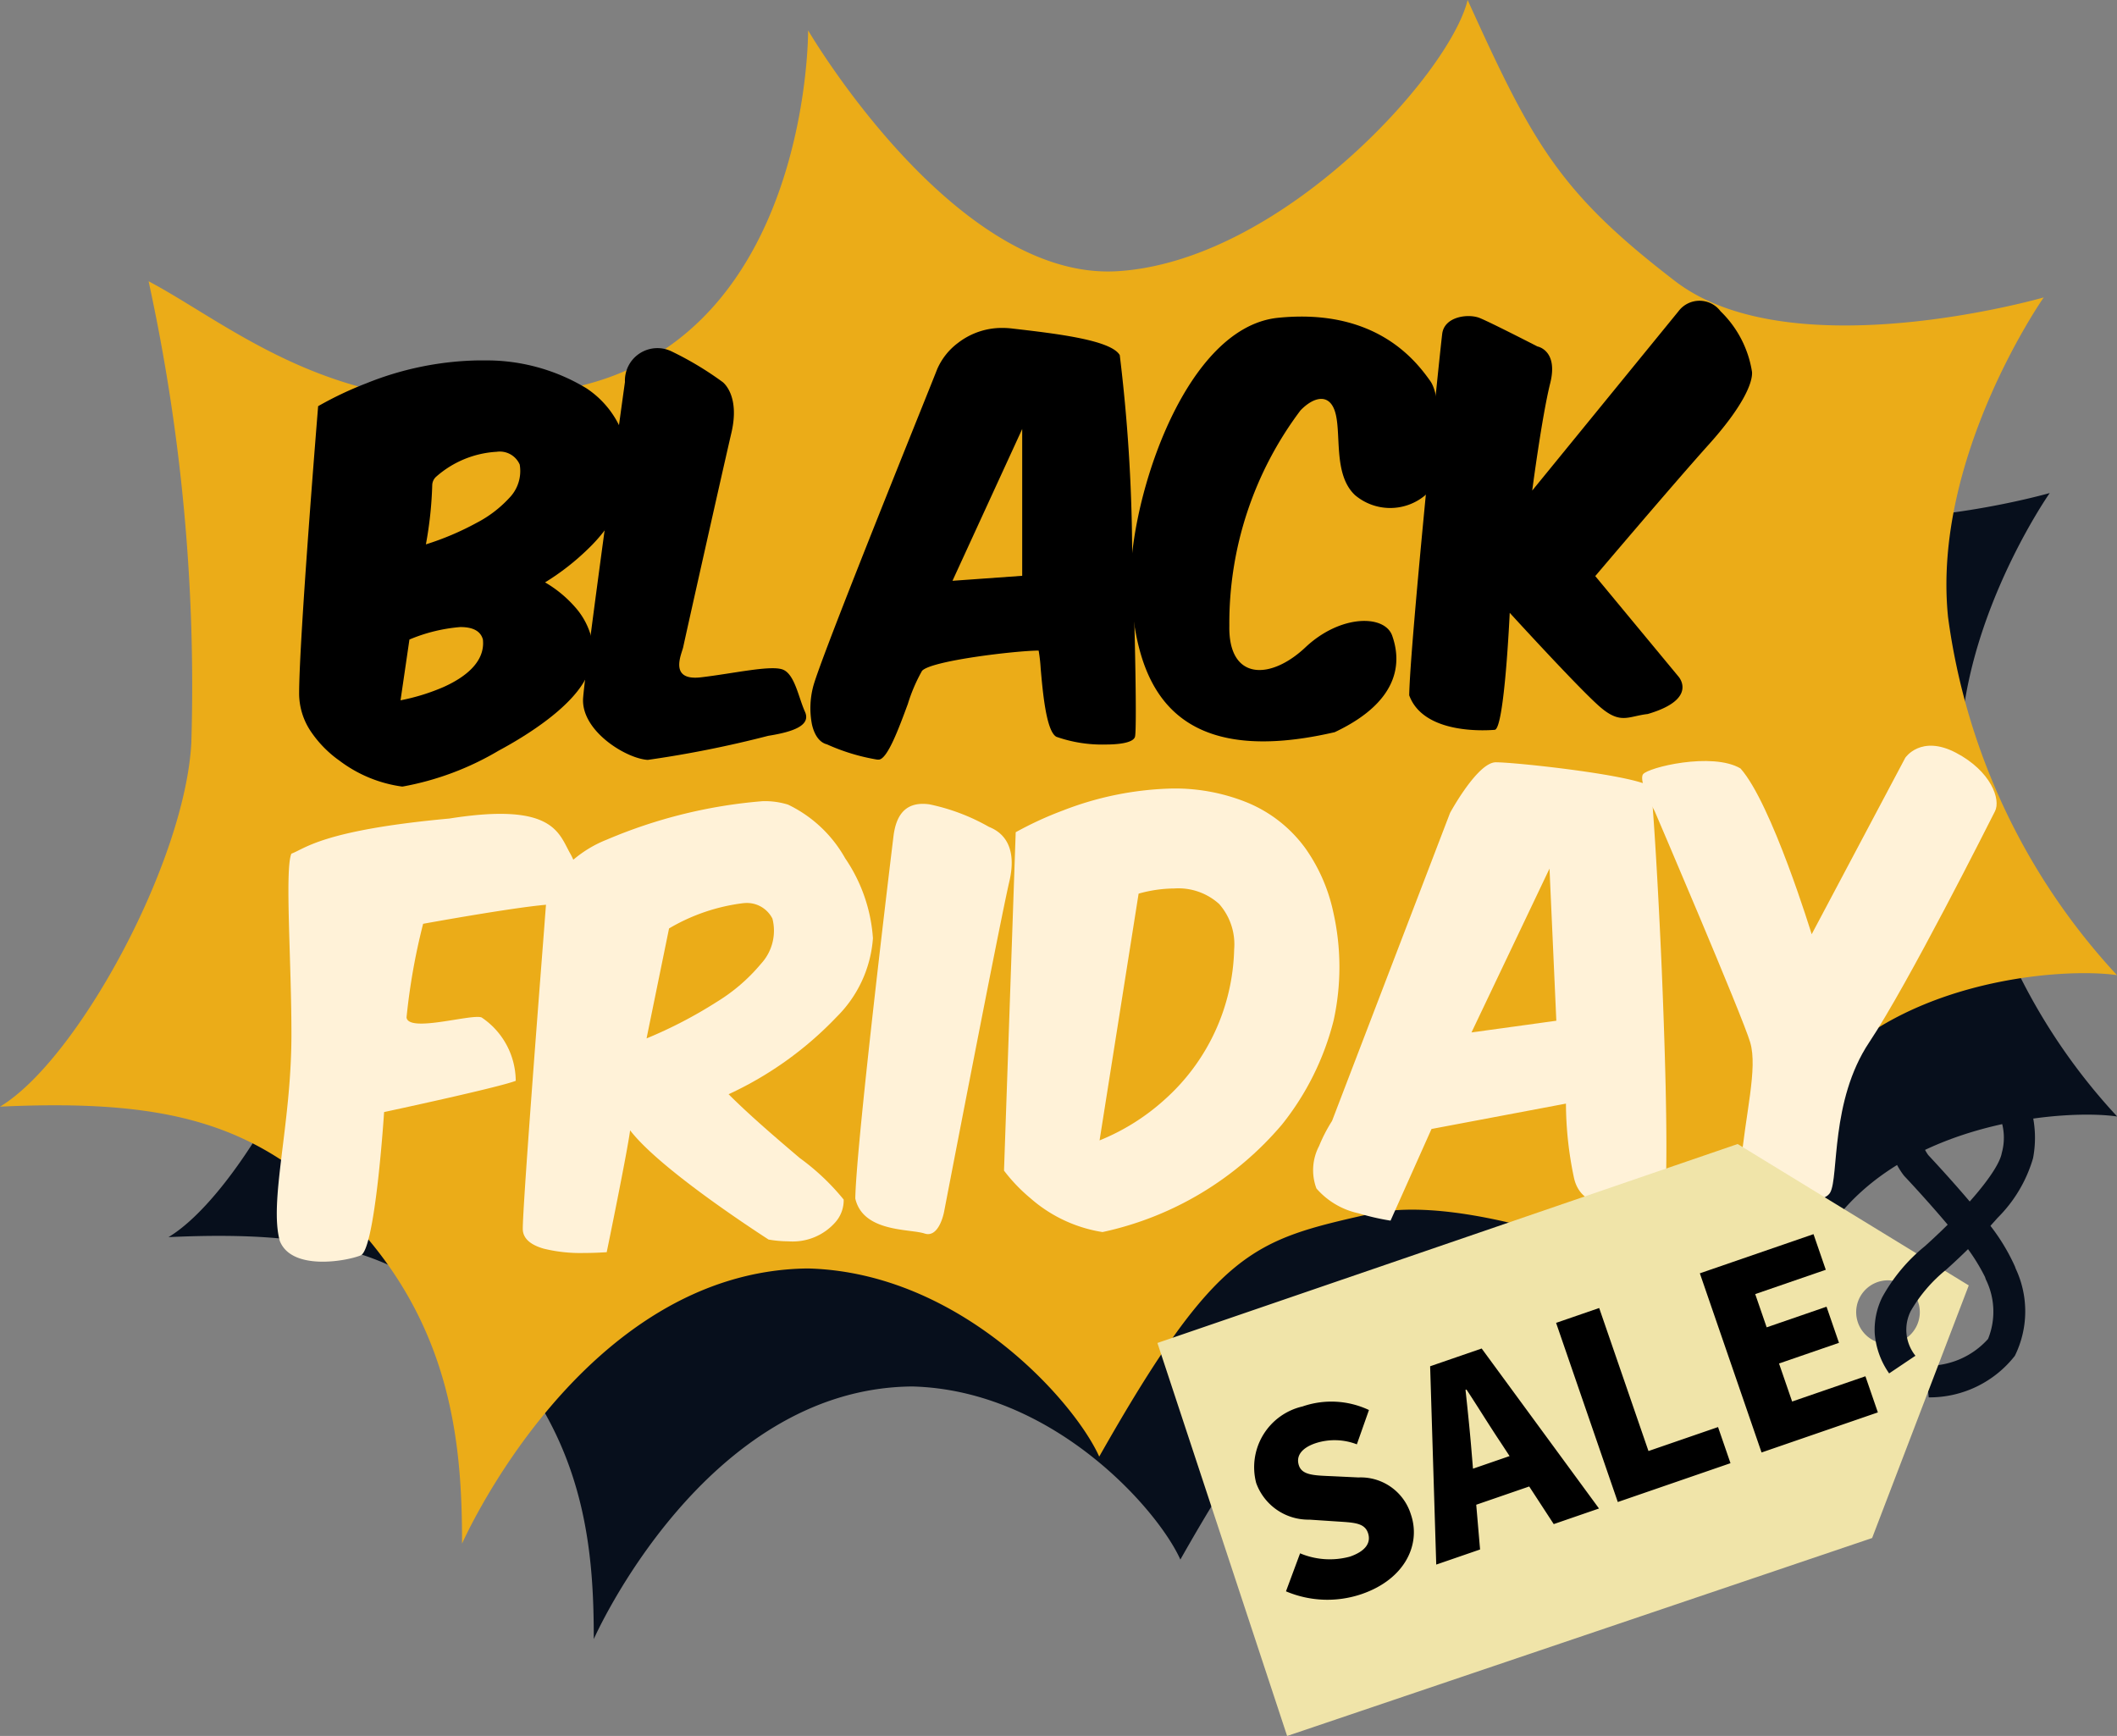
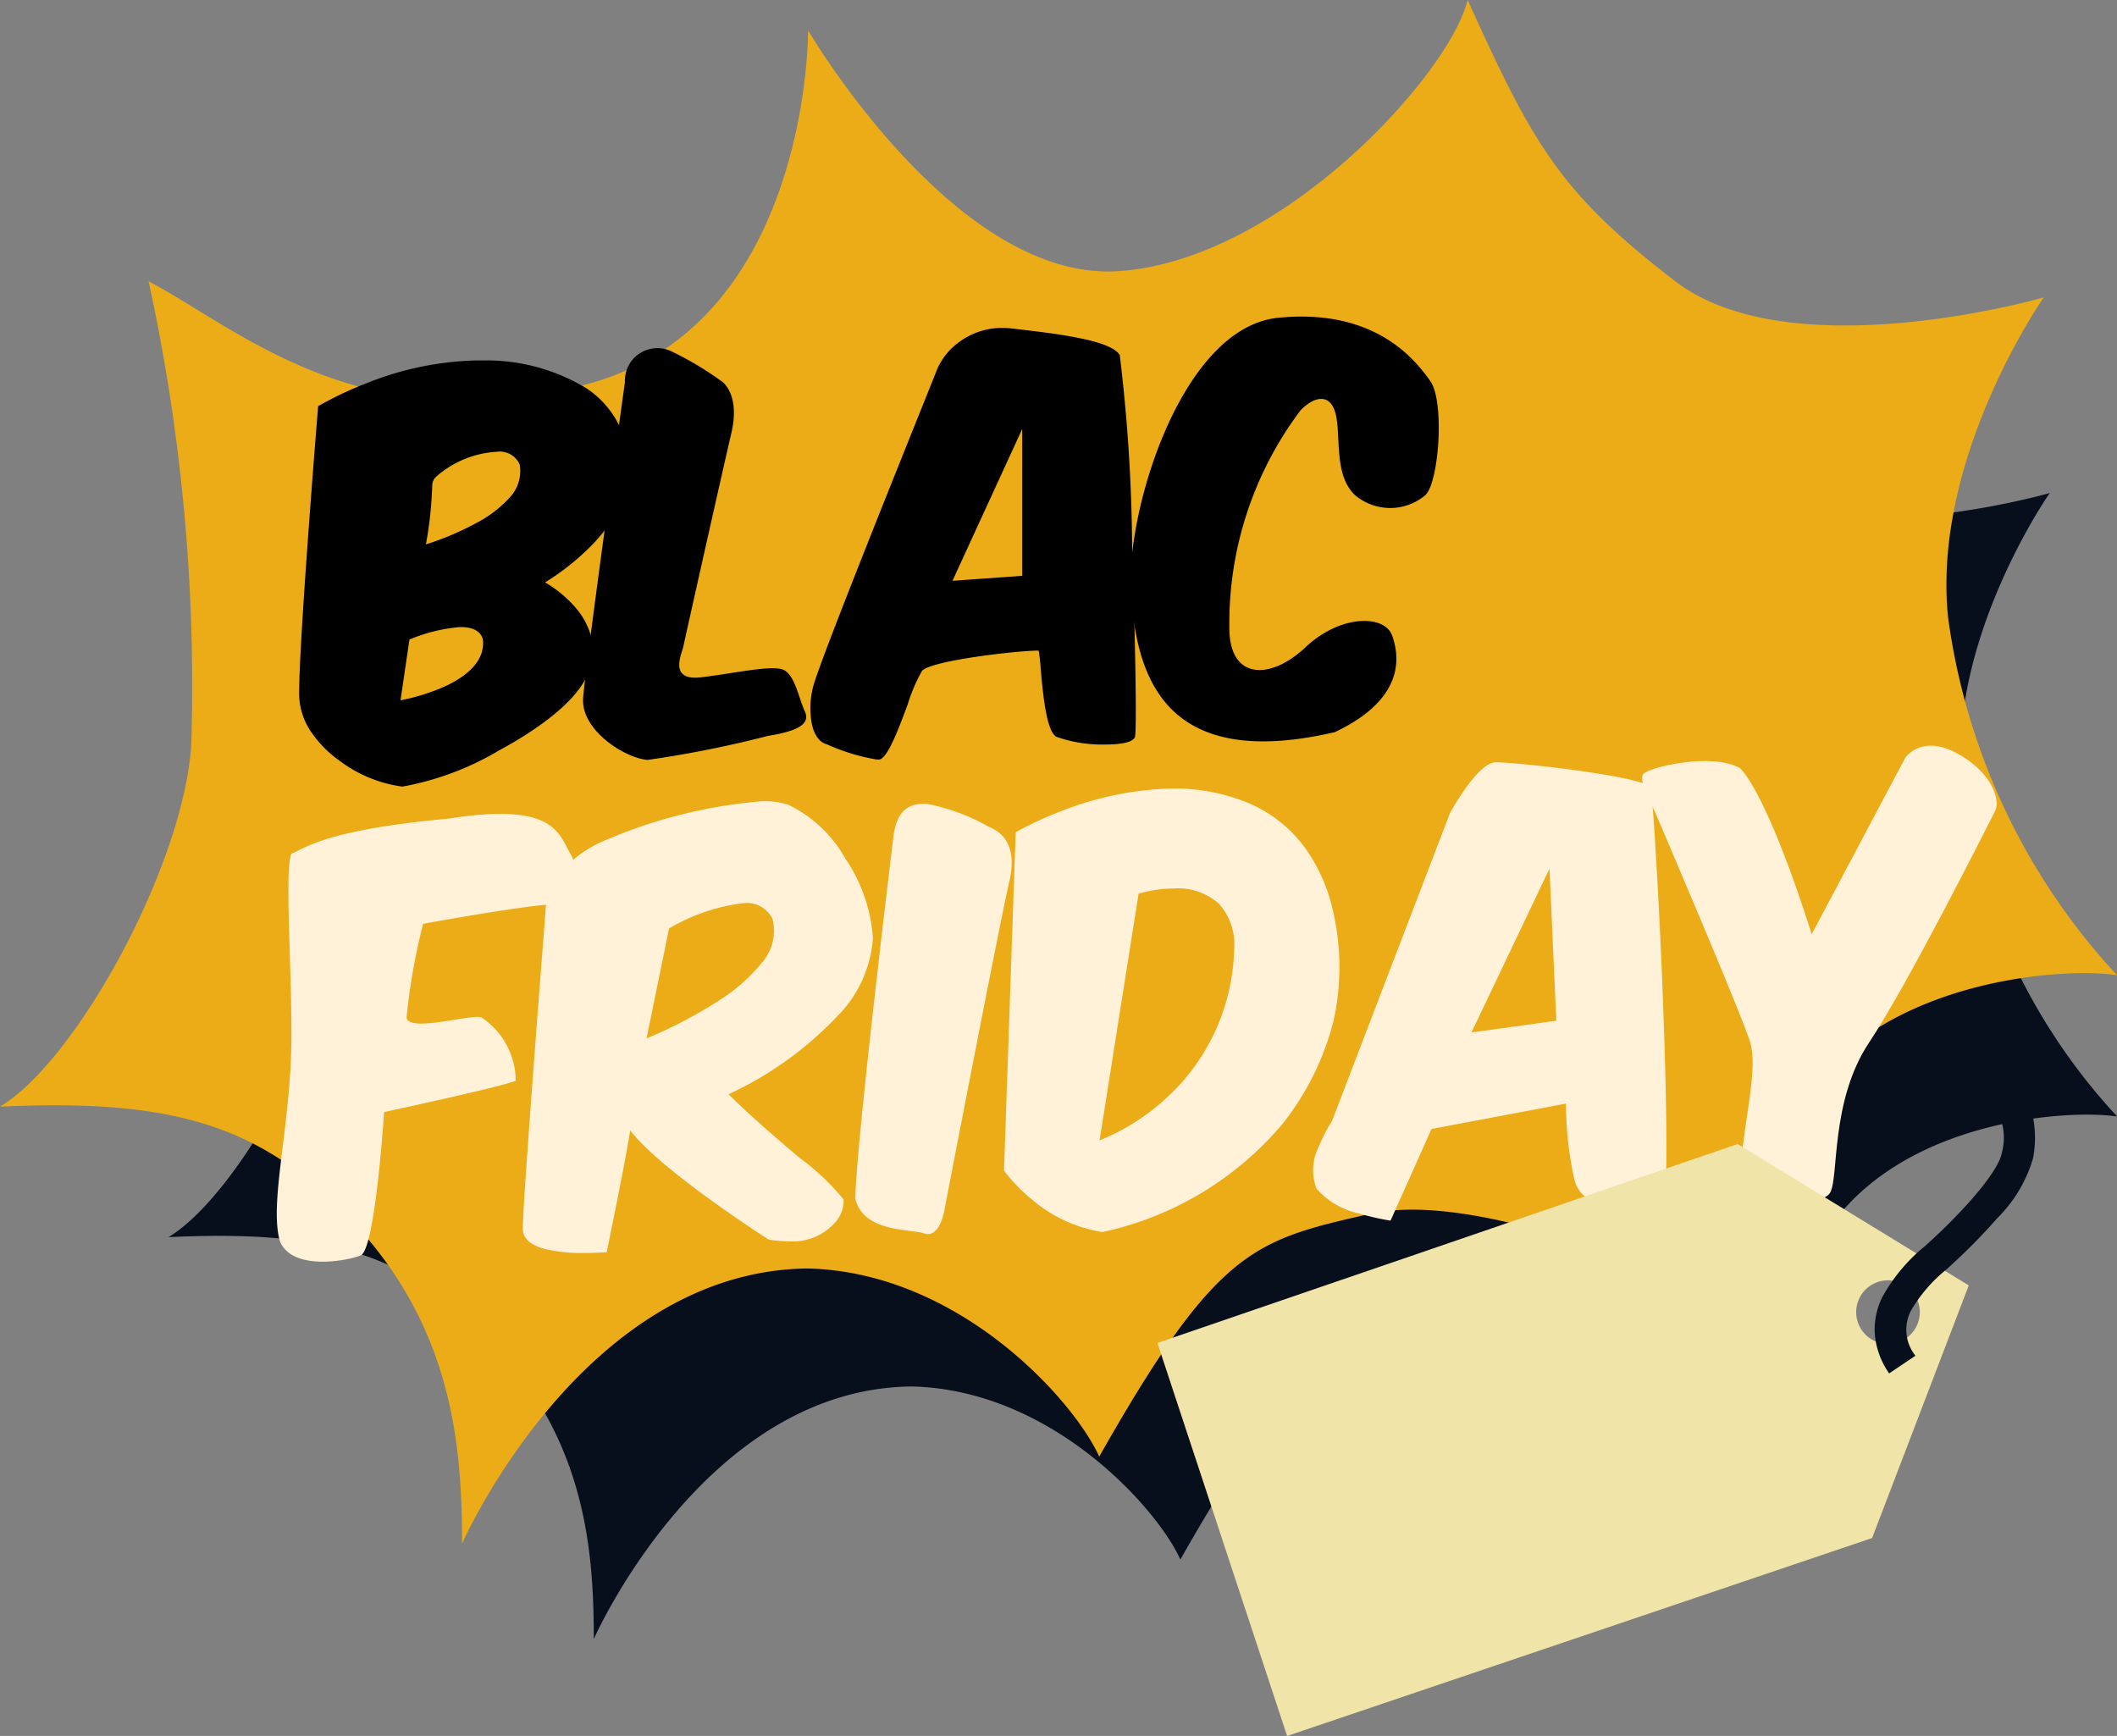
<svg xmlns="http://www.w3.org/2000/svg" width="84.715" height="69.464" viewBox="0 0 84.715 69.464">
  <rect x="0" y="0" width="84.715" height="69.464" fill="#808080" stroke="none" />
  <g id="组_4489" data-name="组 4489" transform="translate(0 0)">
-     <path id="路径_110732" data-name="路径 110732" d="M6201.648,21175.492l-.126-1.268a3.221,3.221,0,0,0,2.5-1.07,2.907,2.907,0,0,0-.089-2.381l-.034-.1a7.726,7.726,0,0,0-1.283-1.84c-.721-.873-1.523-1.748-1.937-2.189l-.016-.018-.015-.018a2.993,2.993,0,0,1-.359-3.039l1.164.52a1.718,1.718,0,0,0,.176,1.707c.43.461,1.238,1.342,1.969,2.229a8.011,8.011,0,0,1,1.5,2.229c.01.029.021.059.032.09a4.019,4.019,0,0,1-.036,3.486A4.332,4.332,0,0,1,6201.648,21175.492Z" transform="translate(-6124.467 -21119.576)" fill="#070f1c" />
    <path id="路径_110734" data-name="路径 110734" d="M5965.7,21073.414c0-3.424-.3-7.67-3.749-11.541s-6.822-4.842-13.27-4.543c2.849-1.713,6.822-9.014,7.047-13.4a69.943,69.943,0,0,0-1.574-16.979c3.374,1.787,7.872,5.957,16.119,3.8s8.172-13.033,8.172-13.033,5.4,9.236,11.4,8.863,12.22-7.223,12.9-9.98c2.4,5.287,3.374,7.076,7.647,10.354s13.57.6,13.57.6-4.124,5.881-3.523,11.764a24.059,24.059,0,0,0,6.222,13.184c-2.024-.3-8.472.15-11.471,4.393a21.318,21.318,0,0,0-3.6,7.3s-8.172-3.873-12.445-2.9-5.623,1.266-9.972,8.936c-.9-2.01-5.1-6.777-10.72-6.926C5970.125,21063.363,5965.7,21073.414,5965.7,21073.414Z" transform="translate(-5941.939 -21007.826)" fill="#070f1c" />
    <path id="路径_110735" data-name="路径 110735" d="M5967.173,21078.365c0-3.723-.326-8.34-4.072-12.547s-7.413-5.264-14.418-4.939c3.1-1.861,7.412-9.795,7.657-14.572a76.03,76.03,0,0,0-1.711-18.457c3.666,1.941,8.554,6.477,17.514,4.127s8.878-14.166,8.878-14.166,5.865,10.039,12.381,9.637,13.278-7.854,14.011-10.852c2.607,5.748,3.666,7.693,8.309,11.254s14.744.648,14.744.648-4.48,6.395-3.829,12.789a26.172,26.172,0,0,0,6.761,14.33c-2.2-.324-9.2.162-12.463,4.775a23.188,23.188,0,0,0-3.91,7.936s-8.879-4.211-13.521-3.158-6.109,1.375-10.834,9.713c-.977-2.186-5.539-7.367-11.648-7.529C5971.979,21067.438,5967.173,21078.365,5967.173,21078.365Z" transform="translate(-5948.683 -21016.596)" fill="#ebac18" />
    <path id="减去_151" data-name="减去 151" d="M4.148,17.05H4.109a5.357,5.357,0,0,1-2.492-1.033A4.535,4.535,0,0,1,.478,14.86,2.732,2.732,0,0,1,0,13.346C0,11.137.753,1.921.761,1.83A14.212,14.212,0,0,1,2.69.915,12.541,12.541,0,0,1,7.095,0c.084,0,.172,0,.261,0a7.707,7.707,0,0,1,4.134,1.11,3.772,3.772,0,0,1,1.7,3.05,3.5,3.5,0,0,1-.459,1.871,6.42,6.42,0,0,1-1.158,1.5A9.841,9.841,0,0,1,9.842,8.881h0a4.831,4.831,0,0,1,1.2.988,2.939,2.939,0,0,1,.635,1.151,2.334,2.334,0,0,1-.116,1.512c-.529,1.293-2.472,2.489-3.583,3.086A11.554,11.554,0,0,1,4.148,17.05Zm2.31-6.382a6.62,6.62,0,0,0-2.044.5L4.058,13.6h0a8.323,8.323,0,0,0,1.723-.533c.775-.347,1.677-.959,1.573-1.9C7.266,10.835,6.964,10.669,6.458,10.669ZM7.907,3.655a4,4,0,0,0-2.417.992.473.473,0,0,0-.163.329A15.378,15.378,0,0,1,5.073,7.36,11.256,11.256,0,0,0,7.1,6.5,4.735,4.735,0,0,0,8.412,5.5a1.54,1.54,0,0,0,.415-1.334A.869.869,0,0,0,7.907,3.655Z" transform="translate(11.97 14.423)" />
    <path id="路径_110740" data-name="路径 110740" d="M6027.954,21064.693a1.3,1.3,0,0,1,1.877-1.219,13,13,0,0,1,2.029,1.219s.71.508.355,2.031-1.877,8.316-1.928,8.572-.609,1.369.709,1.215,2.841-.508,3.3-.3.608,1.117.862,1.678-.507.809-1.471.963a44,44,0,0,1-4.819.963c-.863-.049-2.689-1.166-2.587-2.486S6027.954,21064.693,6027.954,21064.693Z" transform="translate(-6002.946 -21049.408)" />
    <path id="减去_152" data-name="减去 152" d="M2.678,17.274a8.134,8.134,0,0,1-2.014-.611c-.288-.072-.5-.356-.6-.8A3.418,3.418,0,0,1,.106,14.38c.2-.851,3.128-8.136,4.377-11.247.327-.815.543-1.353.594-1.486A2.608,2.608,0,0,1,5.909.6,2.871,2.871,0,0,1,7.679,0a3.37,3.37,0,0,1,.391.023l.084.01c1.728.2,3.879.456,4.228,1.055a67.241,67.241,0,0,1,.495,7.673c.119,3.455.193,7.333.114,7.6s-.77.309-1.173.309a5.53,5.53,0,0,1-1.972-.309c-.409-.223-.547-1.8-.629-2.739a6.315,6.315,0,0,0-.081-.711c-.861,0-4.309.4-4.667.812a6.645,6.645,0,0,0-.566,1.32c-.362.98-.813,2.2-1.158,2.231Zm5.8-13.23-2.79,6.075,2.79-.2Z" transform="translate(32.427 13.122)" />
    <path id="路径_110743" data-name="路径 110743" d="M6106.326,21062.916c.5-.52,1.115-.7,1.365,0,.3.838-.088,2.547.82,3.393a2.182,2.182,0,0,0,2.81,0c.547-.508.781-3.746.2-4.566s-2.186-2.924-6.088-2.533-6.126,7.844-5.892,11.043,1.249,7.139,8.155,5.539c2.81-1.326,2.6-3.012,2.3-3.861s-2.068-.857-3.473.467-3.083,1.328-3.044-.857A14.162,14.162,0,0,1,6106.326,21062.916Z" transform="translate(-6054.285 -21046.494)" />
-     <path id="路径_110744" data-name="路径 110744" d="M6146.479,21073.561c-.78.09-1.08.422-1.891-.268s-3.632-3.781-3.632-3.781-.211,4.65-.6,4.682-2.852.18-3.422-1.381c.03-2.041,1.23-13.777,1.321-14.471s1.051-.809,1.5-.627,2.311,1.139,2.311,1.139.841.15.51,1.471-.72,4.295-.72,4.295l5.854-7.176a1.052,1.052,0,0,1,1.681,0,4.3,4.3,0,0,1,1.261,2.43c.03.451-.39,1.414-1.74,2.914s-4.533,5.254-4.533,5.254l3.332,4.023S6148.521,21072.963,6146.479,21073.561Z" transform="translate(-6080.542 -21044.99)" />
    <path id="路径_110745" data-name="路径 110745" d="M5984.062,21127.734c.547-.2,1.25-.941,6.322-1.406,4.176-.664,4.371.586,4.839,1.406s.43,1.988-.7,2.027-5.19.779-5.19.779a25.3,25.3,0,0,0-.664,3.748c.079.623,2.615-.158,3.005,0a3.076,3.076,0,0,1,1.365,2.535c-.7.273-5.268,1.25-5.268,1.25s-.351,5.5-.937,5.736-2.771.623-3.239-.586c-.43-1.6.458-4.607.468-8.193C5984.07,21132.131,5983.79,21128.355,5984.062,21127.734Z" transform="translate(-5972.401 -21093.574)" fill="#fff2d8" />
    <path id="减去_153" data-name="减去 153" d="M2.454,18.079a6.109,6.109,0,0,1-1.616-.173C.282,17.747,0,17.48,0,17.112,0,16.164.623,8.1.858,5.069v0C.9,4.5.93,4.128.937,4.04A2.311,2.311,0,0,1,1.5,2.864,4.745,4.745,0,0,1,3.356,1.542,19.991,19.991,0,0,1,9.6,0a3.138,3.138,0,0,1,1.014.138A5.205,5.205,0,0,1,12.9,2.284a6.451,6.451,0,0,1,1.112,3.2,4.926,4.926,0,0,1-1.454,3.151,14.158,14.158,0,0,1-4.322,3.092c.88.88,1.971,1.807,2.848,2.553a9.3,9.3,0,0,1,1.757,1.662,1.326,1.326,0,0,1-.343.919,2.274,2.274,0,0,1-1.868.752,4.785,4.785,0,0,1-.794-.071c-1.021-.662-4.439-2.933-5.541-4.371-.115.886-.928,4.838-.937,4.878H3.338C3.146,18.061,2.824,18.079,2.454,18.079Zm6.387-14A7.677,7.677,0,0,0,5.853,5.093l-.9,4.4a17.912,17.912,0,0,0,2.81-1.461A7.172,7.172,0,0,0,9.533,6.506,1.949,1.949,0,0,0,9.99,4.7,1.144,1.144,0,0,0,8.84,4.081Z" transform="translate(20.92 32.059)" fill="#fff2d8" />
    <path id="路径_110748" data-name="路径 110748" d="M6063.823,21126.047c.079-.7.351-1.48,1.444-1.326a8.131,8.131,0,0,1,2.38.9c.273.115,1.21.508.819,2.184s-2.614,13.23-2.614,13.23-.195,1.053-.78.859-2.459-.041-2.771-1.4C6062.341,21138.186,6063.823,21126.047,6063.823,21126.047Z" transform="translate(-6028.075 -21092.535)" fill="#fff2d8" />
    <path id="减去_154" data-name="减去 154" d="M3.941,17.749h0A5.713,5.713,0,0,1,1.063,16.4,6.78,6.78,0,0,1,0,15.291L.468,1.75h0a13.988,13.988,0,0,1,1.9-.874A12.832,12.832,0,0,1,6.757,0,7.705,7.705,0,0,1,9.678.54,5.434,5.434,0,0,1,12.065,2.4a6.924,6.924,0,0,1,1.11,2.54,9.966,9.966,0,0,1,.015,4.341,10.938,10.938,0,0,1-2.063,4.161,12.991,12.991,0,0,1-7.185,4.307ZM6.817,4a5.41,5.41,0,0,0-1.431.207L3.824,14.081a8.761,8.761,0,0,0,2.6-1.629A8.324,8.324,0,0,0,9.21,6.433a2.441,2.441,0,0,0-.6-1.811A2.43,2.43,0,0,0,6.817,4Z" transform="translate(40.177 31.552)" fill="#fff2d8" />
    <path id="减去_155" data-name="减去 155" d="M3.11,18.341h0a9.745,9.745,0,0,1-1.278-.293,3.088,3.088,0,0,1-1.688-.995,2.08,2.08,0,0,1,.107-1.7,6.242,6.242,0,0,1,.517-1L5.49,2.029C5.5,2.009,6.592,0,7.324,0c.8,0,5.549.513,6.2.976.1.786.3,4.073.439,7.326.1,2.431.26,6.835.146,9.024a6.061,6.061,0,0,1-1.988.405c-.966,0-1.531-.386-1.68-1.146a14.486,14.486,0,0,1-.312-2.927L4.749,14.673,3.11,18.341ZM9.471,4.254h0L6.349,10.81l3.395-.468L9.471,4.254Z" transform="translate(52.535 30.503)" fill="#fff2d8" />
    <path id="路径_110753" data-name="路径 110753" d="M6169.593,21119.633s-.664-1.207-.469-1.482,2.771-.9,3.9-.234c1.249,1.4,2.849,6.635,2.849,6.635l3.746-7.062s.624-.937,2.029-.2,1.8,1.873,1.561,2.34-3.473,6.908-5.034,9.248-1.209,5.385-1.561,6.01-2.81.352-3.591-.977c.195-2.184.7-3.98.39-5.033S6169.593,21119.633,6169.593,21119.633Z" transform="translate(-6103.376 -21087.168)" fill="#fff2d8" />
    <path id="减去_149" data-name="减去 149" d="M5.19,23.687,0,7.961,23.219,0l9.248,5.658L28.6,15.766,5.19,23.687h0ZM29.235,5.454a1.273,1.273,0,1,0,1.273,1.273A1.275,1.275,0,0,0,29.235,5.454Z" transform="translate(46.316 45.778)" fill="#f0e4a9" />
-     <path id="Sign_up" data-name="Sign up" d="M2.832,7.864c1.834,0,2.893-1.11,2.893-2.373a2.1,2.1,0,0,0-1.5-2.078L3.28,3.036c-.672-.265-1.151-.428-1.151-.845s.346-.632.907-.632a2.465,2.465,0,0,1,1.559.581L5.5,1A3.527,3.527,0,0,0,3.036,0,2.492,2.492,0,0,0,.285,2.292,2.22,2.22,0,0,0,1.823,4.37l.968.407c.652.275,1.07.418,1.07.856,0,.407-.316.662-.988.662a3.064,3.064,0,0,1-1.844-.774L0,6.774A4.241,4.241,0,0,0,2.832,7.864Zm5.837-3.29.163-.642c.194-.754.4-1.64.581-2.435h.041c.2.774.4,1.681.6,2.435l.163.642ZM11,7.721h1.915L10.563.143H8.383L6.03,7.721H7.884l.438-1.742h2.241Zm2.71,0h4.767V6.193H15.534V.143H13.711Zm6.081,0h4.92V6.193h-3.1V4.584h2.536V3.056H21.615V1.65H24.6V.143H19.792Z" transform="matrix(0.946, -0.326, 0.326, 0.946, 49.252, 57.269)" />
    <path id="路径_110731" data-name="路径 110731" d="M6198.9,21171.154a3.218,3.218,0,0,1-.577-1.6,2.945,2.945,0,0,1,.3-1.447,6.936,6.936,0,0,1,1.709-2.045c1.722-1.549,2.958-3.049,3.076-3.732a2.27,2.27,0,0,0-.934-2.5l.624-1.109a3.1,3.1,0,0,1,1.46,1.779,4.327,4.327,0,0,1,.1,2.045,5.552,5.552,0,0,1-1.419,2.385,24.335,24.335,0,0,1-2.061,2.076,5.943,5.943,0,0,0-1.411,1.648,1.664,1.664,0,0,0,.185,1.793Z" transform="translate(-6123.303 -21116.197)" fill="#070f1c" />
  </g>
</svg>